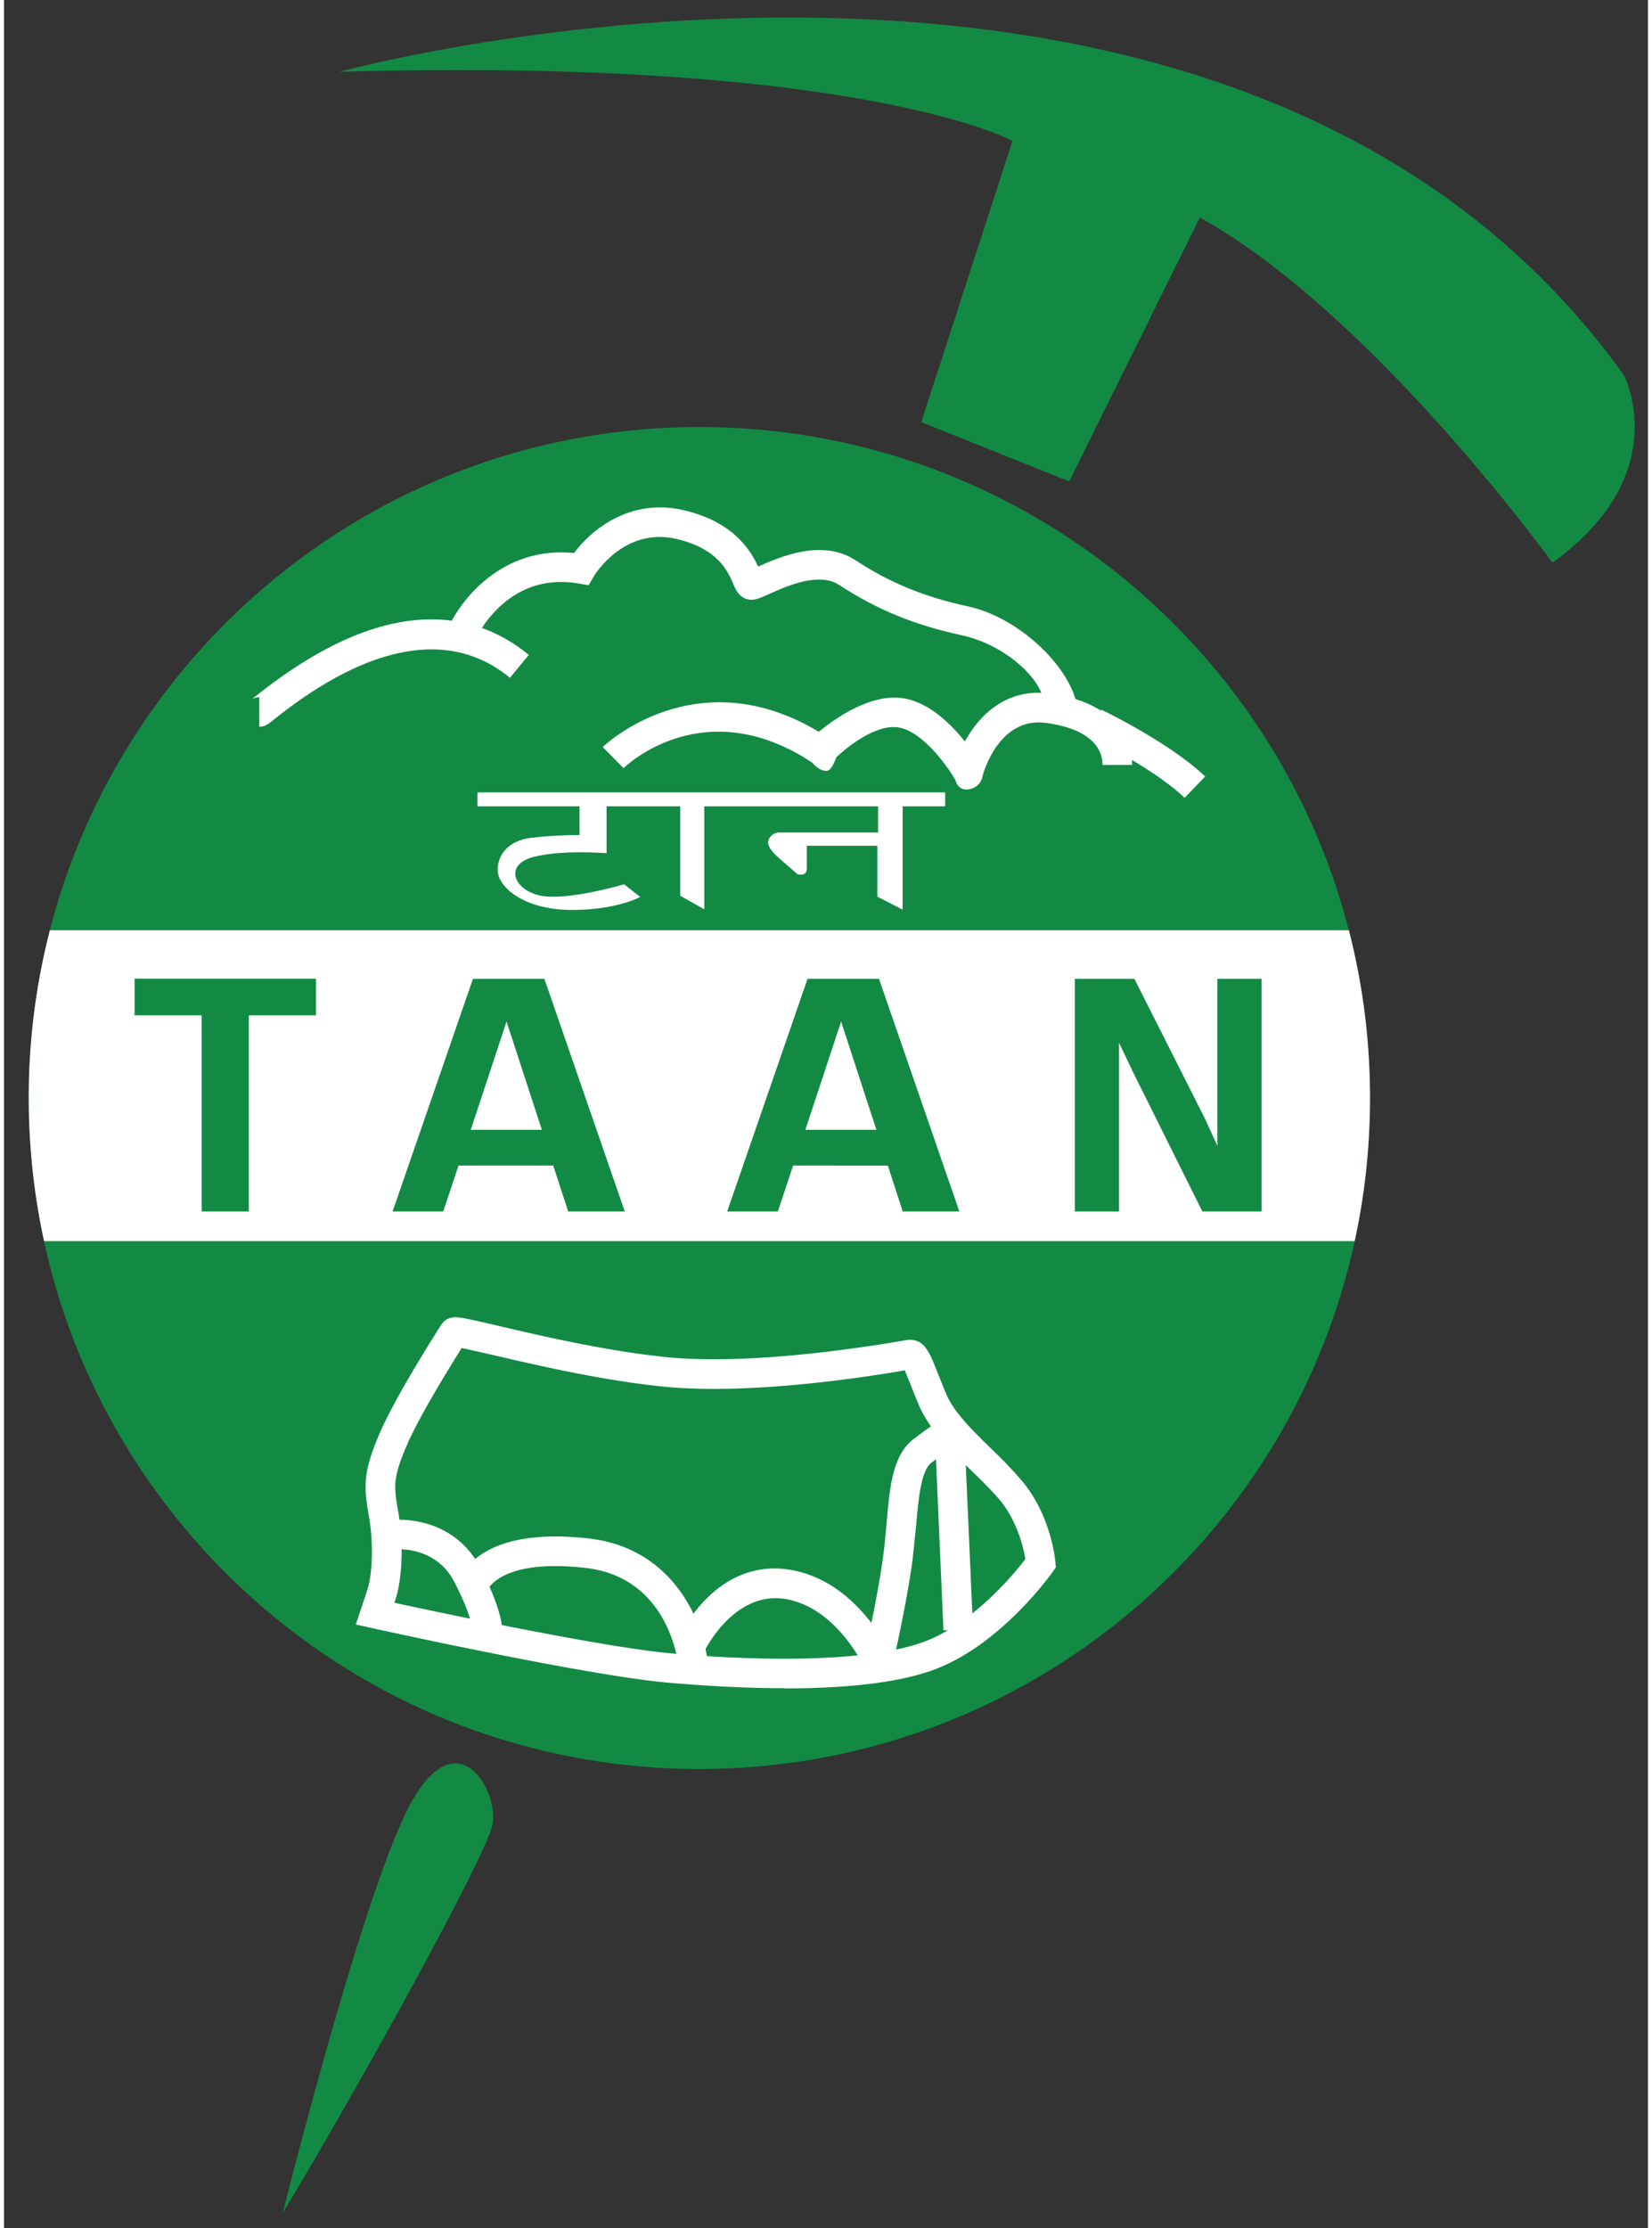
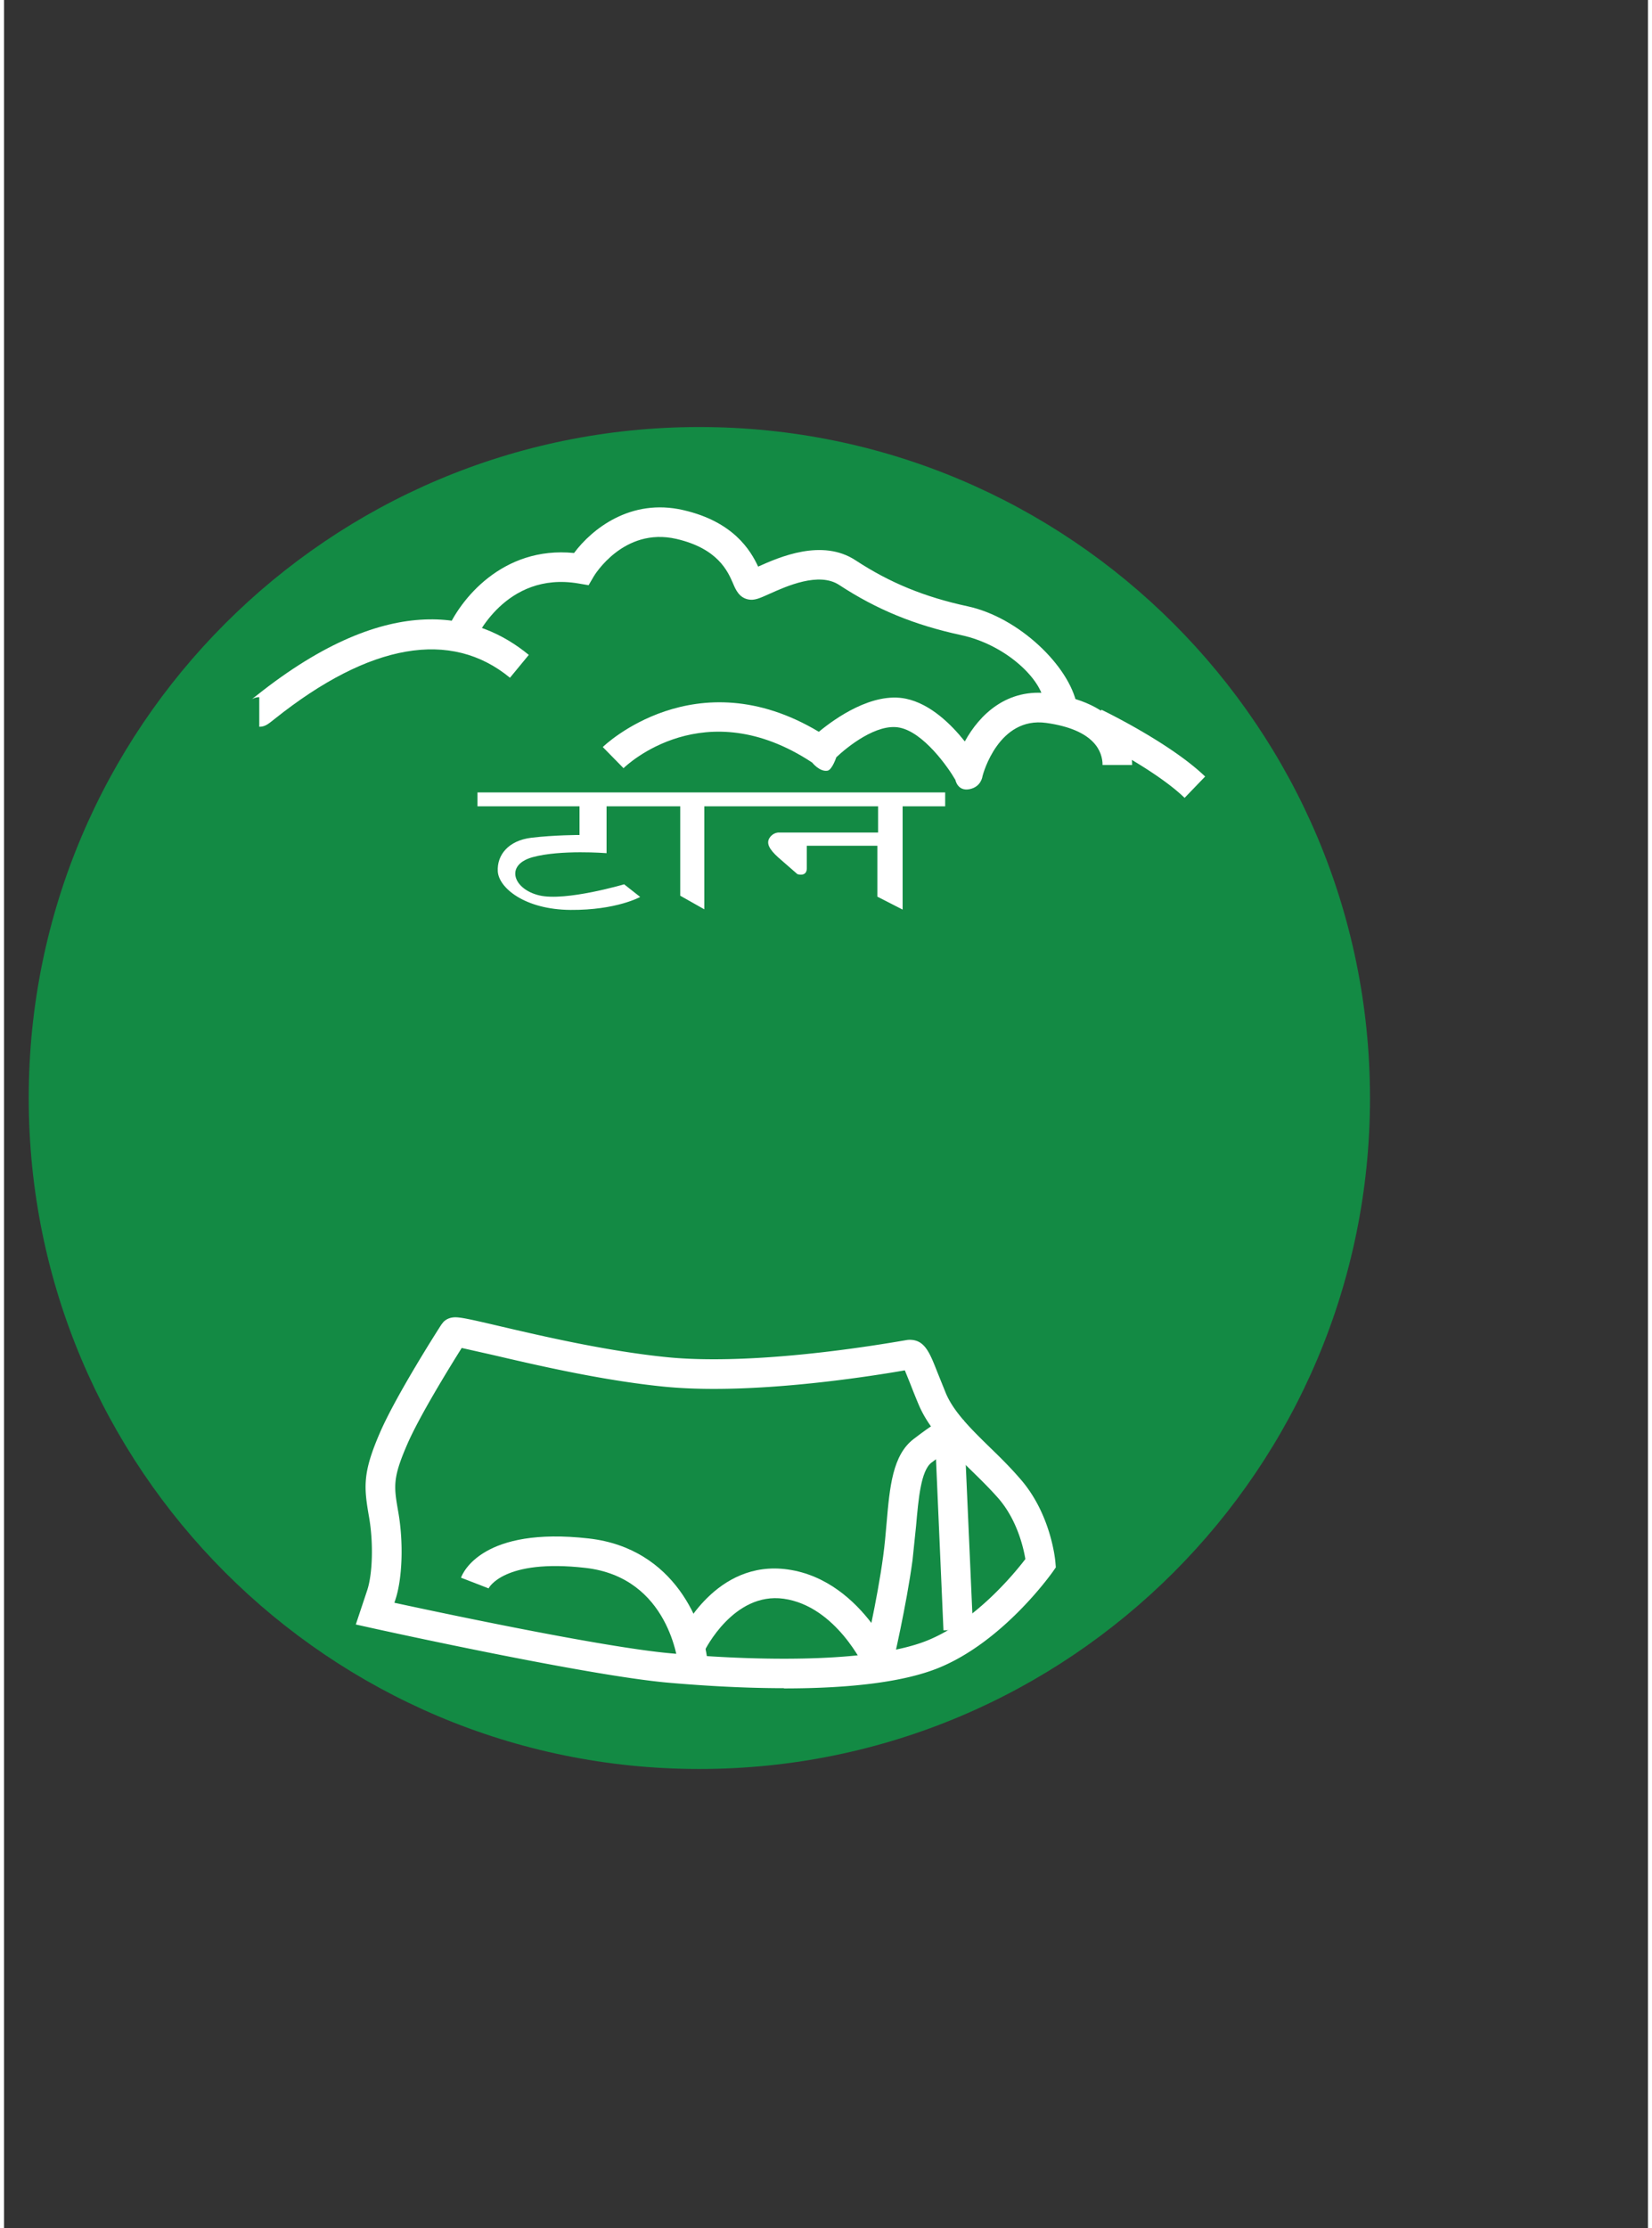
<svg xmlns="http://www.w3.org/2000/svg" width="158" height="213" viewBox="0 0 157.211 212.98">
  <rect x="0" y="0" width="157.211" height="212.98" fill="#333333" stroke="none" />
  <path fill="#138a44" d="M130.63 104.954c0 35.42-28.713 64.136-64.134 64.136S2.36 140.375 2.36 104.954s28.712-64.136 64.134-64.136 64.134 28.713 64.134 64.136" />
-   <path fill="#fff" d="M2.362 104.954c0 4.693.51 9.27 1.465 13.677h125.338c.957-4.407 1.465-8.983 1.465-13.677a64.34 64.34 0 0 0-2.02-16.034H4.382a64.2 64.2 0 0 0-2.02 16.034" />
-   <path d="M87.717 40.348l8.723-26.882S81.82 5.448 32.07 6.864c0 0 85.355-23.344 122.844 29.002 0 0 4.953 9.432-6.838 17.92 0 0-17.2-23.813-33.715-33l-12.498 25.23M26.65 211.534s8.017-32.068 12.495-39.614 8.25-.472 7.546 2.595-12.498 24.52-20.04 37.02" fill="#138a44" />
  <g fill="#fff">
    <path d="M24.408 69.468v-2.83c-.4 0-.688.184-.72.204l.447-.35c12.93-10.303 21.302-7.805 26.048-3.893l-1.8 2.184c-5.647-4.655-13.422-3.3-22.484 3.92-.693.557-.957.765-1.5.765" />
    <path d="M99.413 66.904c-.426-2.216-3.764-5.307-7.87-6.193-4.494-.972-8.096-2.45-11.676-4.797-1.94-1.275-5.037.115-6.697.863-.94.423-1.414.635-2 .52-.865-.173-1.2-.92-1.448-1.516-.508-1.174-1.453-3.353-5.43-4.27-5.063-1.165-7.865 3.53-7.894 3.58l-.495.846-.967-.165c-7.005-1.195-9.9 5.36-10 5.64l-2.6-1.095c1.238-2.962 5.32-8.144 12.175-7.458 1.693-2.273 5.4-5.263 10.436-4.104 4.803 1.1 6.442 3.845 7.17 5.404 2.032-.914 6.123-2.705 9.32-.6 3.275 2.147 6.586 3.505 10.725 4.397 4.93 1.067 9.723 5.743 10.428 9.4l-3.16-.44z" />
    <path d="M90.967 74.53c-.7-1.22-3.025-4.503-5.3-4.975-2.2-.462-5.052 1.86-6.076 2.83 0 0-.402 1.207-.84 1.282-.752.134-1.472-.78-1.472-.78-10.297-6.792-17.727.235-18.036.54l-1.984-2.02c.087-.1 8.87-8.522 20.662-1.458 1.6-1.326 5.148-3.818 8.32-3.164 2.352.487 4.346 2.46 5.64 4.086 1.4-2.55 4.04-5.157 8.184-4.574 7.256 1.017 7.818 5.48 7.818 6.826h-2.83c0-1.222-.697-3.368-5.385-4.023-4.55-.63-6.035 4.848-6.094 5.083 0 0-.104 1.03-1.252 1.253s-1.347-.905-1.347-.905" />
    <path d="M112.9 76.264c-2.98-2.87-9.12-5.847-9.184-5.876l1.23-2.55c.268.13 6.605 3.2 9.918 6.387l-1.963 2.038zm-38.317 85.102c-4.367 0-8.487-.3-11.172-.535-7.782-.706-27.405-5.028-28.238-5.214l-1.533-.34 1.086-3.258c.524-1.568.603-4.565.187-6.972-.506-2.902-.646-4.235 1.04-8.114 1.558-3.603 5.7-10.07 5.884-10.342l.188-.235c.293-.293.677-.442 1.14-.442.58 0 1.65.244 4.227.846 4.056.947 10.2 2.38 15.938 2.96 1.354.14 2.886.207 4.55.207 7.167 0 15.128-1.267 18.218-1.8l.197-.033a1.77 1.77 0 0 1 .32-.028c1.43 0 1.906 1.226 2.635 3.08l.822 2.037c.766 1.807 2.46 3.46 4.254 5.213.932.9 1.895 1.854 2.8 2.9 3 3.375 3.4 7.82 3.416 8.008l.043.514-.295.423c-.195.27-4.795 6.738-11.006 9.222-3.2 1.277-8.15 1.925-14.7 1.925M37.33 153.2c4.866 1.052 19.98 4.247 26.35 4.826 2.628.24 6.653.523 10.914.523 6.116 0 10.837-.595 13.66-1.725 4.582-1.833 8.326-6.37 9.418-7.8-.186-1.102-.8-3.8-2.643-5.875-.848-.957-1.773-1.86-2.672-2.736-2.004-1.956-3.895-3.807-4.883-6.137-.35-.828-.623-1.527-.85-2.108l-.48-1.183c-3.44.6-11.196 1.773-18.257 1.773-1.76 0-3.388-.074-4.836-.22-5.93-.6-12.166-2.057-16.296-3.02l-2.987-.672c-1.127 1.792-4.035 6.497-5.212 9.215-1.413 3.258-1.282 4.012-.848 6.504.504 2.9.387 6.334-.287 8.354l-.092.274z" />
-     <path d="M47.584 156.613l-2.73-.746s-.024.046-.03.15c0-.012.064-1.257-1.75-4.788-1.754-3.422-5.408-3.144-5.563-3.13l-.274-2.817c.23-.022 5.705-.507 8.357 4.65 2.247 4.38 2.14 6.13 1.992 6.68" />
    <path d="M64.497 159.307c-.03-.343-.87-8.53-8.9-9.44-7.844-.896-9.247 1.93-9.26 1.958l-2.637-1.02c.183-.508 2.088-4.902 12.22-3.75 8.274.94 11.068 8.27 11.386 12.015l-2.82.238z" />
    <path d="M83.87 160.2l-1.572-.78c-.027-.057-2.715-5.898-7.744-6.605-4.8-.666-7.546 4.943-7.57 4.995l-2.36-1.446c.14-.3 3.464-7.313 10.32-6.348 3.737.523 6.387 3.006 8.002 5.114.393-1.893.846-4.285 1.127-6.38.145-1.054.236-2.12.326-3.15.3-3.493.574-6.5 2.574-8.042 1.95-1.5 2.697-1.865 2.928-1.958l1.883.15.883 19.968-2.828.122-.715-16.358-.434.325c-1.008.77-1.244 3.452-1.47 6.043l-.34 3.28c-.592 4.38-1.86 9.808-1.912 10.036L83.87 160.2z" />
  </g>
  <path d="M23.408 97.05v18.752H18.9V97.05h-6.418v-3.5H29.83v3.5zm62.538 18.752l-1.428-4.393H75.46L74 115.802h-4.846l7.686-22.24h6.833l7.688 22.24h-5.406zM80.05 97.645l-3.417 10.347h6.792L80.05 97.645zm-26.1 18.157l-1.43-4.393h-9.058L42 115.802h-4.844l7.686-22.24h6.833l7.688 22.24H53.94zm-5.896-18.157l-3.42 10.347h6.796l-3.375-10.347zm66.544 18.157l-6.607-13.274-1.363-2.858v16.132H102.4V93.56h5.7l6.742 13.358 1.192 2.603V93.56h4.228v22.24z" fill="#138a44" />
  <path fill="#fff" d="M90.016 75.745h-44.74v1.327h9.756v2.74s-2.4 0-4.6.264-3.303 1.65-3.214 3.214 2.566 3.653 6.957 3.685 6.66-1.24 6.66-1.24l-1.533-1.208s-5.6 1.65-8.106 1.062-3.328-2.918-.646-3.655 7.07-.383 7.07-.383v-4.48h7.046v8.546l2.3 1.3v-9.845h16.62v2.505H74.1s-.53-.03-.884.5-.03 1.1.796 1.857l1.857 1.62s.883.293.9-.53v-2.182h6.748v4.864l2.416 1.237V77.07h4.07v-1.328z" />
</svg>